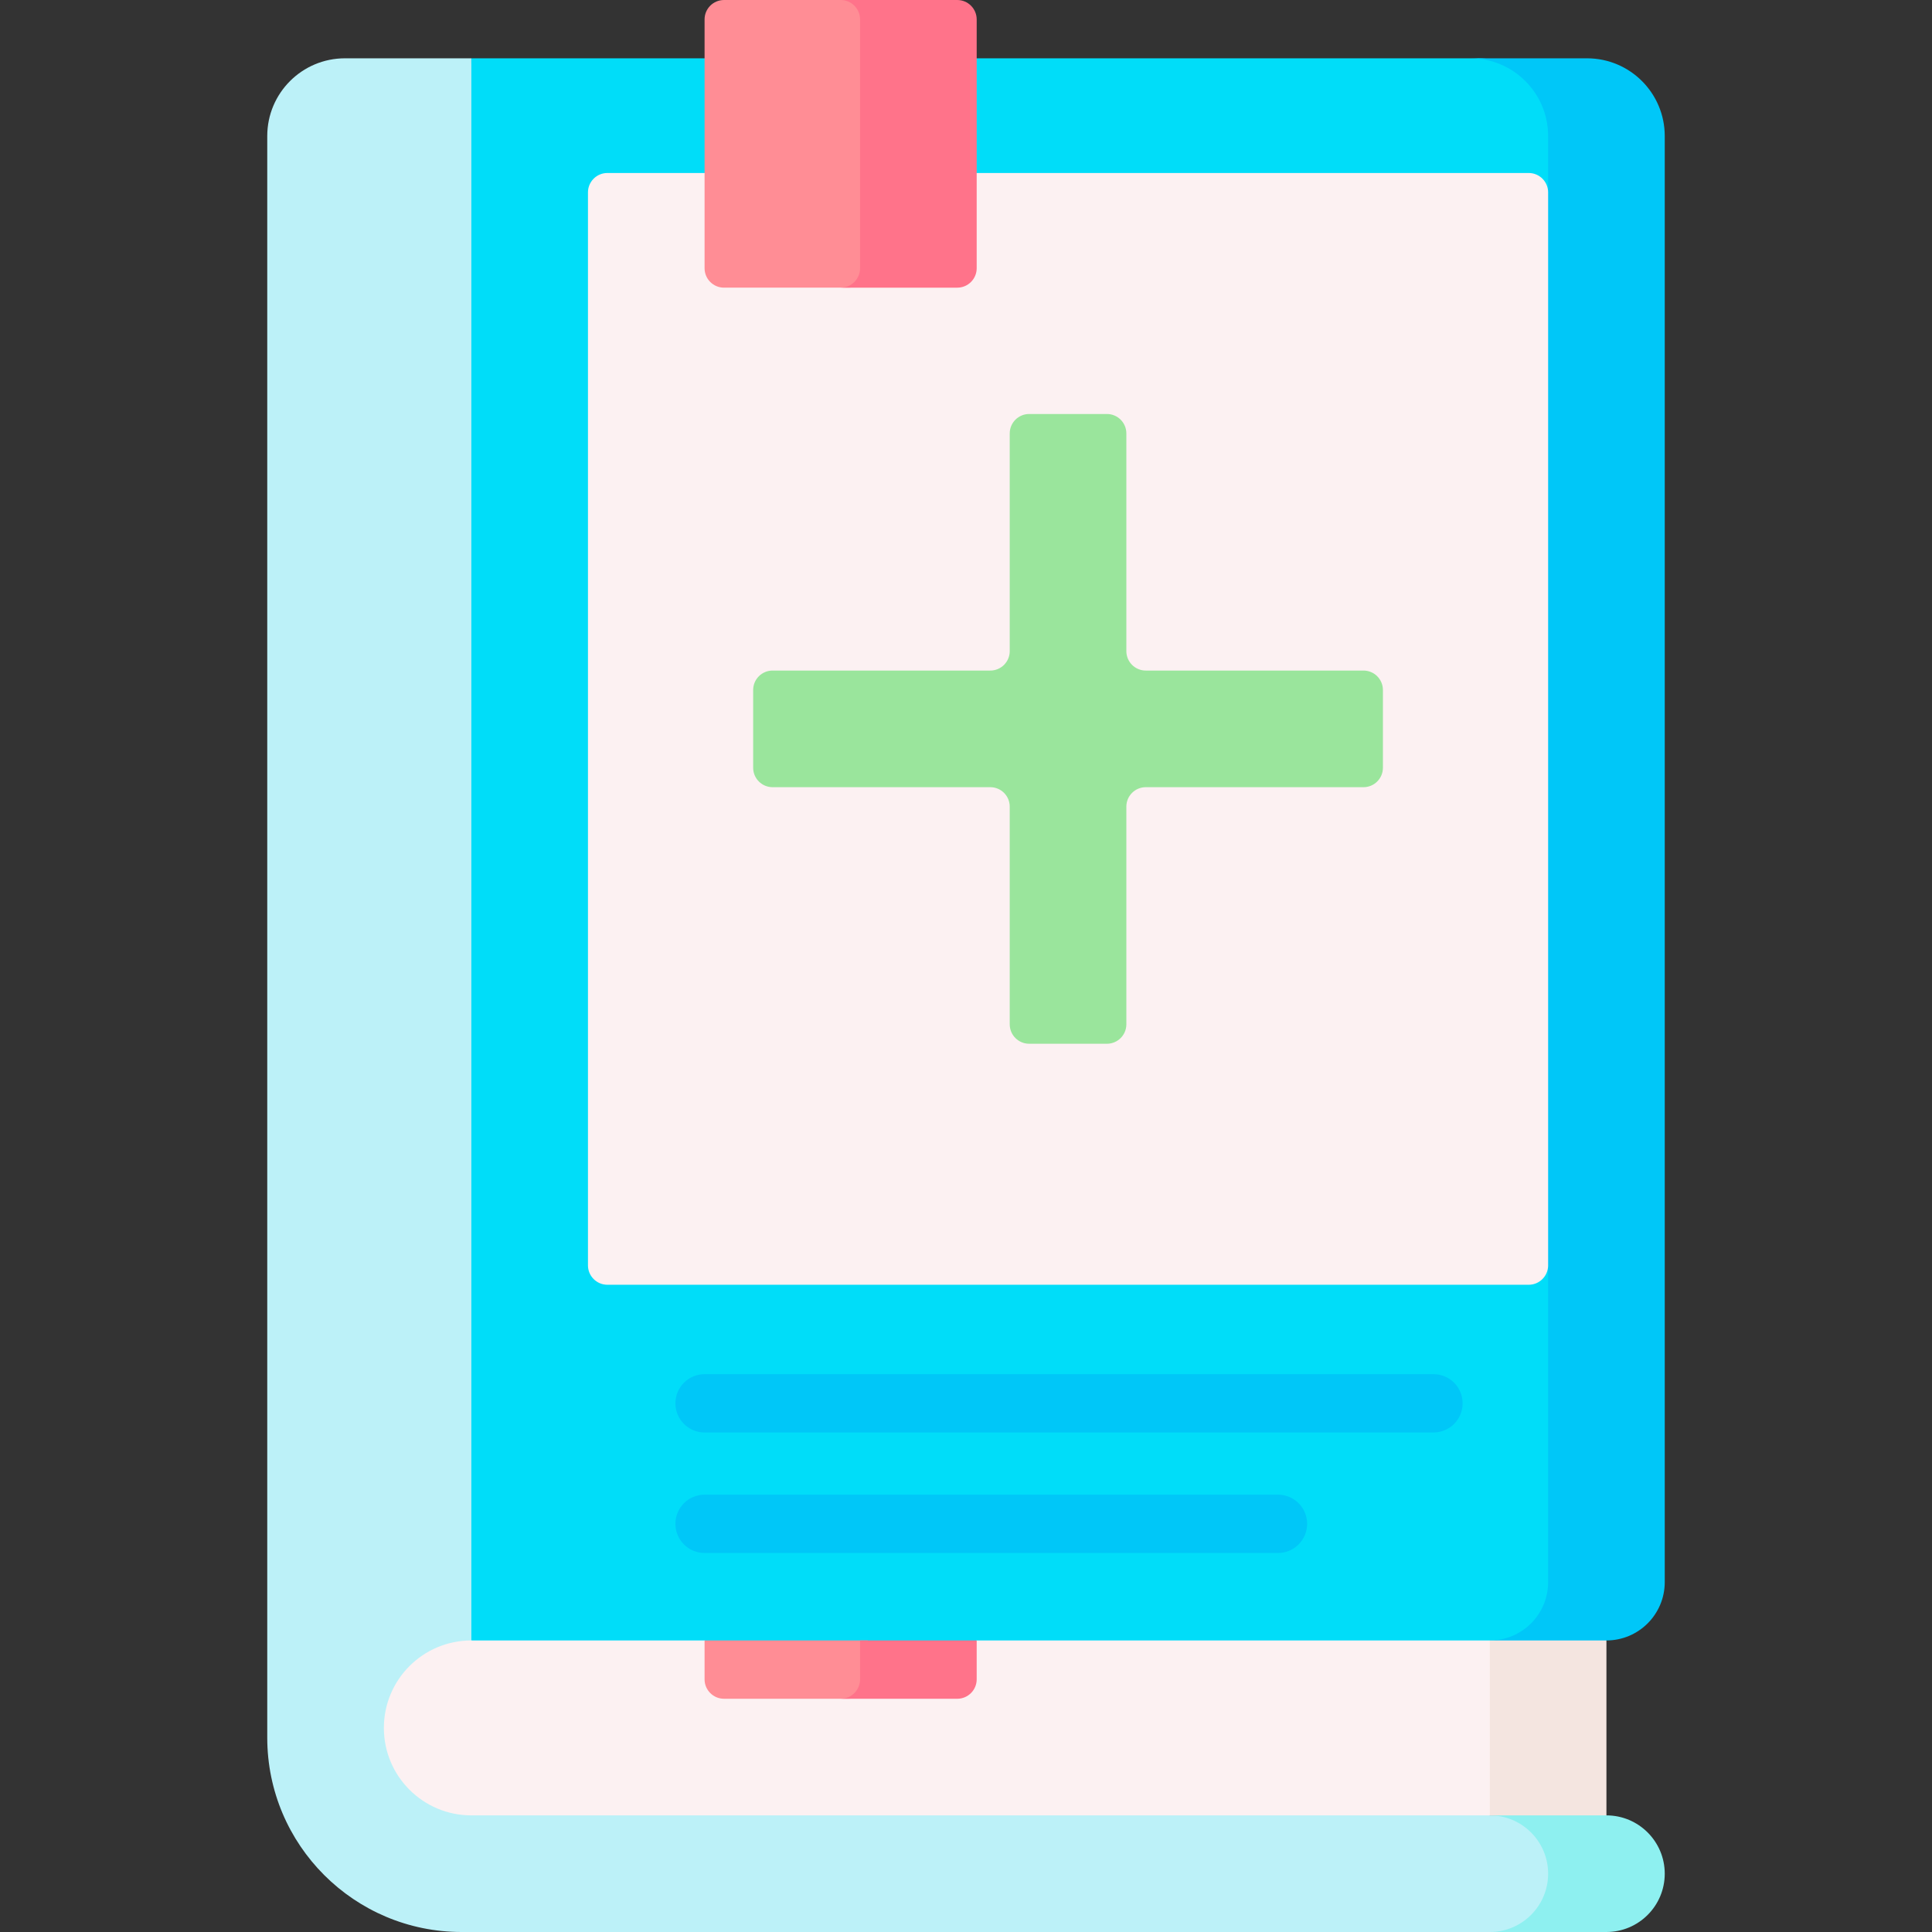
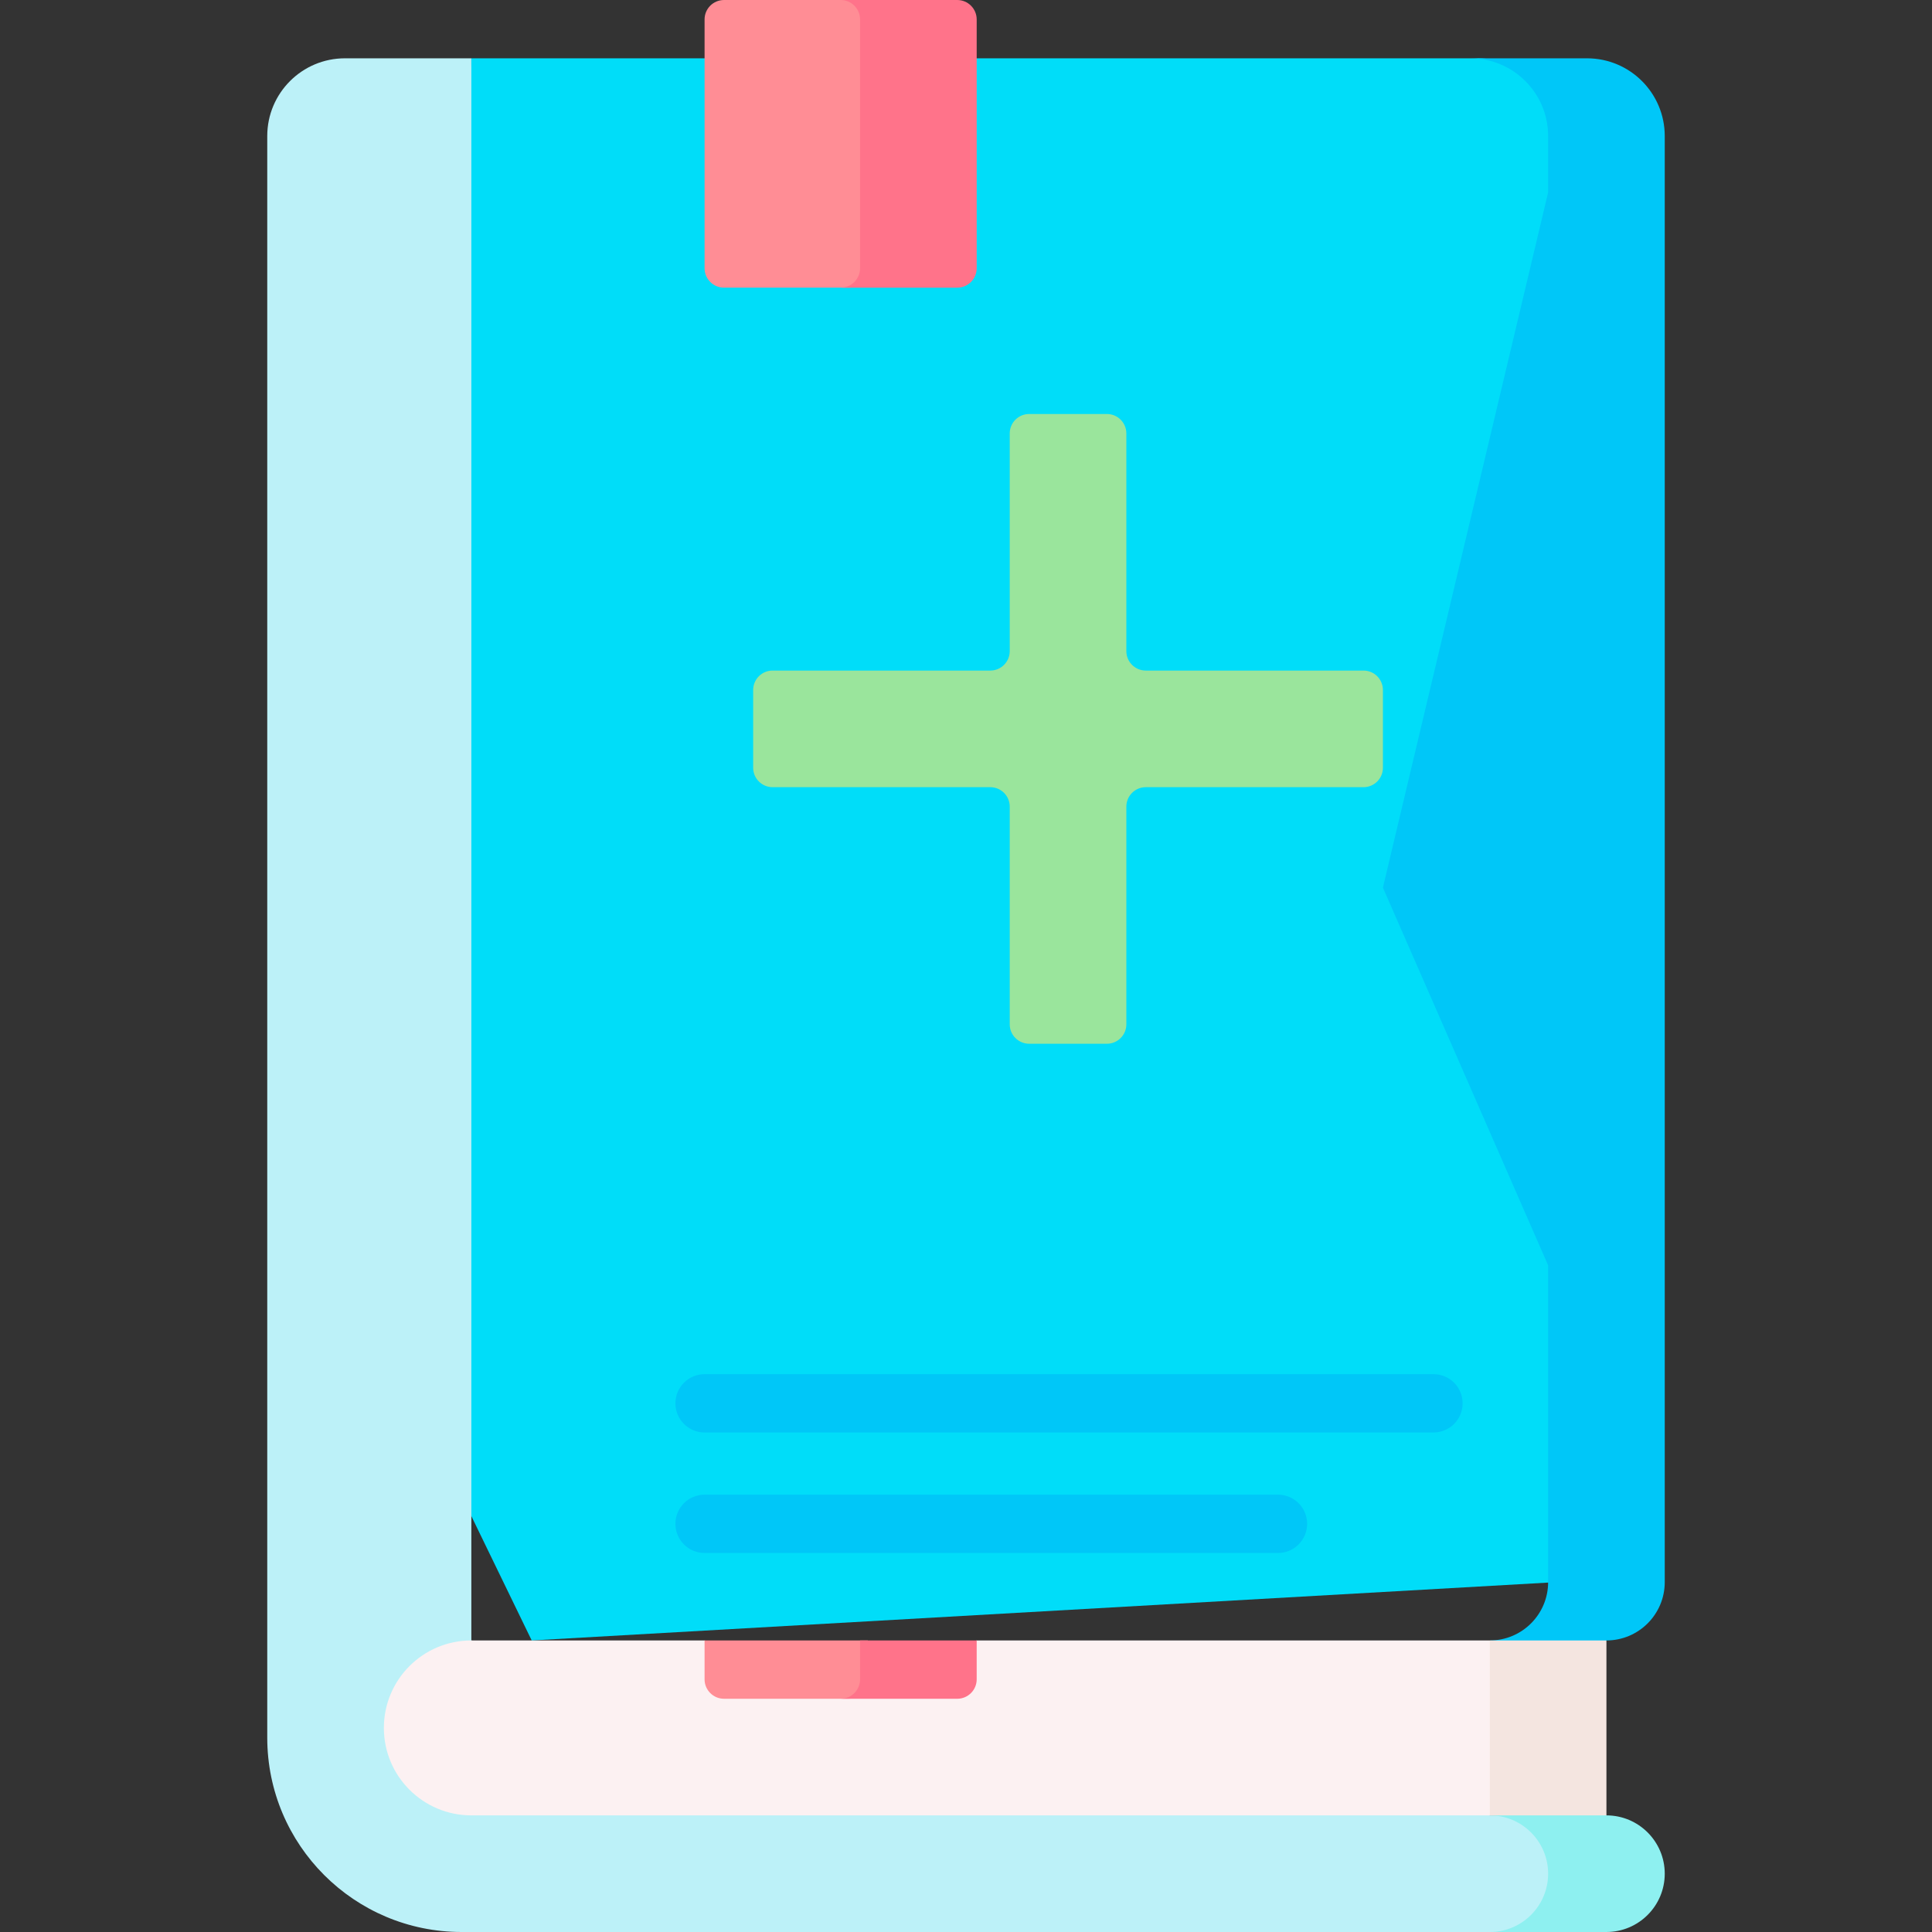
<svg xmlns="http://www.w3.org/2000/svg" id="Capa_1" enable-background="new 0 0 512 512" height="512" viewBox="0 0 512 512" width="512">
  <rect x="0" y="0" width="512" height="512" fill="#333333" stroke="none" />
  <g>
-     <path d="m124.909 15.453h266.817c11.379 0 20.604 9.225 20.604 20.604v383.227c0 8.534-6.918 15.453-15.453 15.453l-271.421 15.453-38.976-80.311z" fill="#00ddf9" />
+     <path d="m124.909 15.453h266.817c11.379 0 20.604 9.225 20.604 20.604v383.227l-271.421 15.453-38.976-80.311z" fill="#00ddf9" />
    <path d="m441.175 36.056v383.227c0 8.53-6.923 15.453-15.453 15.453l-14.289 7.13-16.616-7.13c8.53 0 15.453-6.923 15.453-15.453v-83.96l-43.783-100.092 43.783-184.237v-14.938c0-11.383-9.22-20.604-20.604-20.604h30.905c11.384.001 20.604 9.221 20.604 20.604z" fill="#00c7f8" />
    <path d="m412.33 496.547c0 4.265-1.731 8.128-4.523 10.92-2.802 2.802-6.665 4.533-10.93 4.533h-274.543c-28.443 0-51.509-23.066-51.509-51.509v-424.435c0-11.383 9.22-20.604 20.604-20.604h33.481v419.284l269.907 46.358h2.06c8.53.001 15.453 6.923 15.453 15.453z" fill="#bcf1f8" />
    <path d="m441.175 496.547c0 4.265-1.731 8.128-4.523 10.92-2.802 2.802-6.665 4.533-10.93 4.533h-30.905c4.265 0 8.128-1.731 10.93-4.533 2.792-2.792 4.523-6.655 4.523-10.92 0-8.53-6.923-15.453-15.453-15.453l16.788-6.611 14.117 6.611c8.53.001 15.453 6.923 15.453 15.453z" fill="#8ef0f0" />
-     <path d="m160.966 45.843h244.153c2.845 0 5.151 2.306 5.151 5.151v284.33c0 2.845-2.306 5.151-5.151 5.151h-244.153c-2.845 0-5.151-2.306-5.151-5.151v-284.33c0-2.845 2.306-5.151 5.151-5.151z" fill="#fcf1f2" />
    <path d="m338.677 411.557h-151.957c-4.267 0-7.726-3.459-7.726-7.726s3.459-7.726 7.726-7.726h151.957c4.267 0 7.726 3.459 7.726 7.726s-3.459 7.726-7.726 7.726z" fill="#00c7f8" />
    <path d="m379.884 379.622h-193.164c-4.267 0-7.726-3.459-7.726-7.726 0-4.268 3.459-7.726 7.726-7.726h193.164c4.267 0 7.726 3.459 7.726 7.726.001 4.267-3.459 7.726-7.726 7.726z" fill="#00c7f8" />
    <path d="m224.837 76.233h-32.966c-2.845 0-5.151-2.306-5.151-5.151v-65.931c0-2.845 2.306-5.151 5.151-5.151h32.966c2.845 0 5.151 2.306 5.151 5.151v65.932c0 2.844-2.306 5.15-5.151 5.15z" fill="#ff8d95" />
    <path d="m258.833 5.151v65.932c0 2.843-2.308 5.151-5.151 5.151h-30.905c2.843 0 5.151-2.308 5.151-5.151v-65.932c0-2.843-2.308-5.151-5.151-5.151h30.905c2.843 0 5.151 2.308 5.151 5.151z" fill="#ff738a" />
    <path d="m394.817 434.736 11.939 28.449-11.939 17.909h-269.908c-6.397 0-12.197-2.596-16.39-6.789s-6.789-9.982-6.789-16.39c0-12.805 10.374-23.179 23.179-23.179h61.811l37.475 9.787 34.637-9.787z" fill="#fcf1f2" />
    <path d="m394.817 434.736h30.905v46.358h-30.905z" fill="#f4e5e0" />
    <path d="m224.837 450.189h-32.966c-2.845 0-5.151-2.306-5.151-5.151v-10.302h43.268v10.302c0 2.845-2.306 5.151-5.151 5.151z" fill="#ff8d95" />
    <path d="m258.833 434.736v10.302c0 2.843-2.308 5.151-5.151 5.151h-30.905c2.843 0 5.151-2.308 5.151-5.151v-10.302z" fill="#ff738a" />
    <path d="m361.336 177.706h-57.69c-2.845 0-5.151-2.306-5.151-5.151v-57.69c0-2.845-2.306-5.151-5.151-5.151h-20.604c-2.845 0-5.151 2.306-5.151 5.151v57.69c0 2.845-2.306 5.151-5.151 5.151h-57.69c-2.845 0-5.151 2.306-5.151 5.151v20.604c0 2.845 2.306 5.151 5.151 5.151h57.69c2.845 0 5.151 2.306 5.151 5.151v57.69c0 2.845 2.306 5.151 5.151 5.151h20.604c2.845 0 5.151-2.306 5.151-5.151v-57.69c0-2.845 2.306-5.151 5.151-5.151h57.69c2.845 0 5.151-2.306 5.151-5.151v-20.604c0-2.845-2.306-5.151-5.151-5.151z" fill="#9ae59c" />
  </g>
</svg>